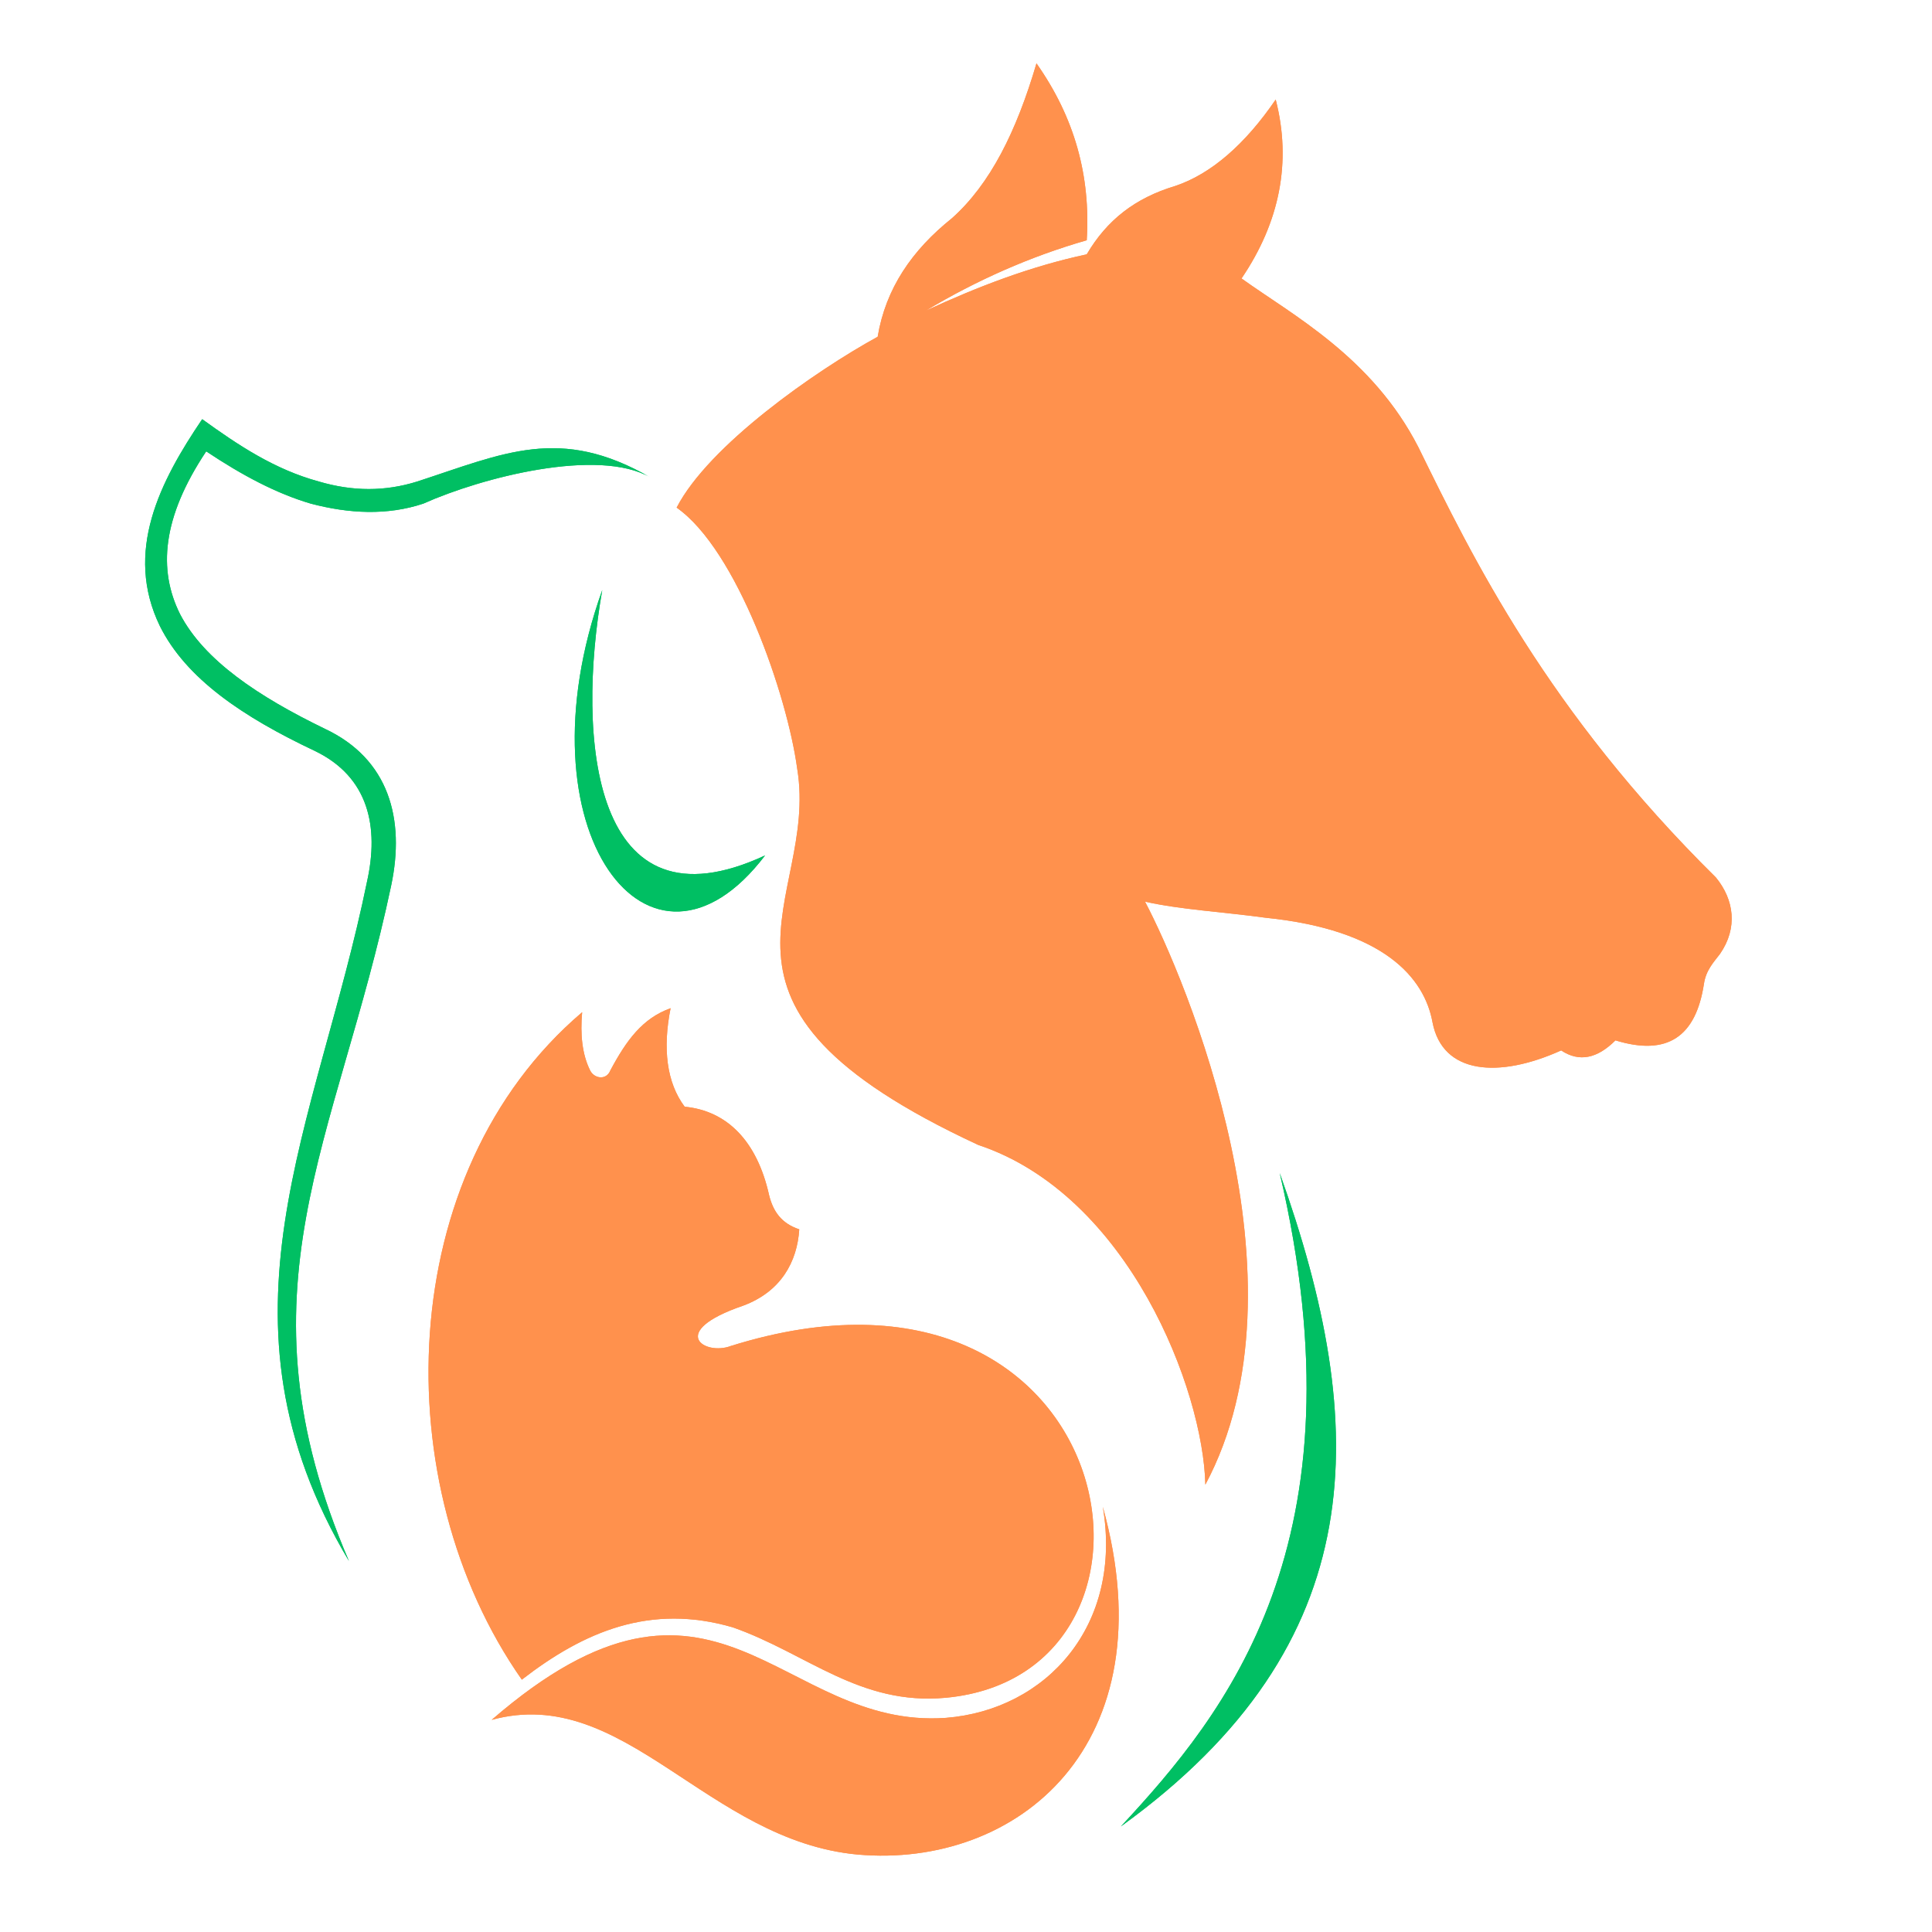
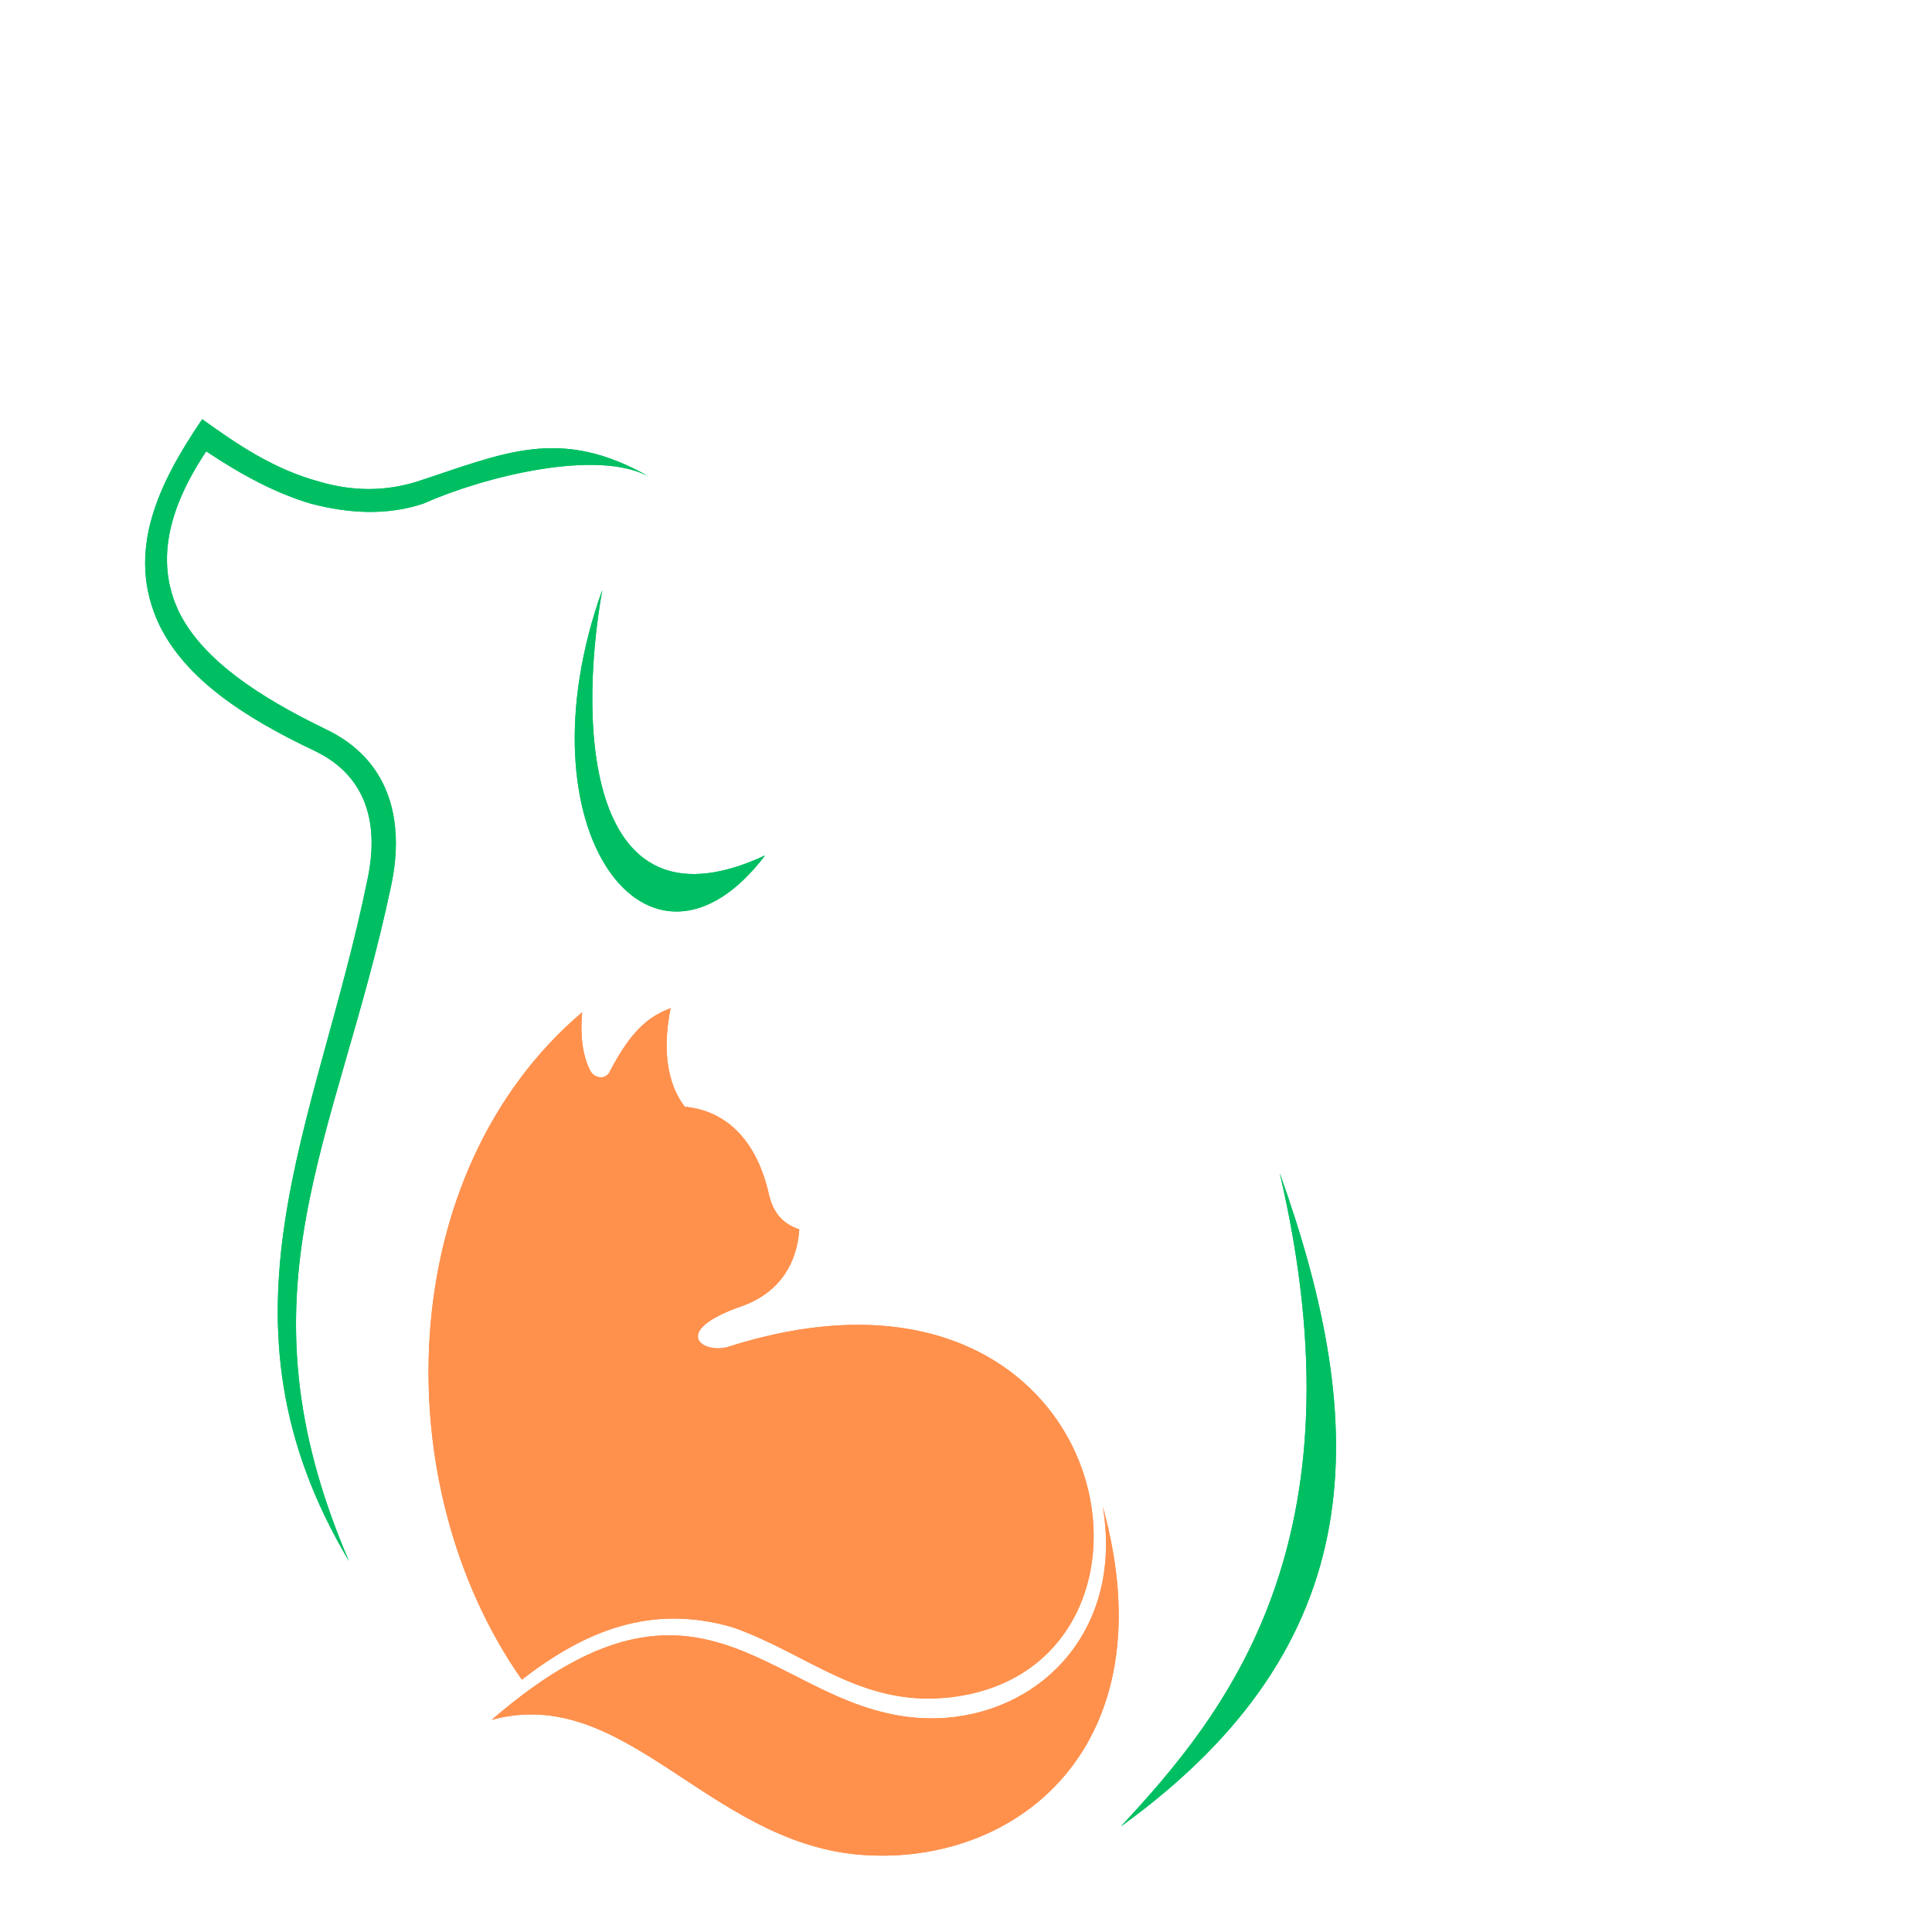
<svg xmlns="http://www.w3.org/2000/svg" version="1.0" preserveAspectRatio="xMidYMid meet" height="1080" viewBox="0 0 810 810" zoomAndPan="magnify" width="1080">
  <defs>
    <clipPath id="5b6a93b002">
      <path clip-rule="nonzero" d="M 283 26.562 L 727 26.562 L 727 623 L 283 623 Z M 283 26.562" />
    </clipPath>
    <clipPath id="c5148b0f25">
      <path clip-rule="nonzero" d="M 283 26.562 L 727 26.562 L 727 623 L 283 623 Z M 283 26.562" />
    </clipPath>
  </defs>
  <rect fill-opacity="1" height="972" y="-81" fill="#ffffff" width="972" x="-81" />
  <rect fill-opacity="1" height="972" y="-81" fill="#ffffff" width="972" x="-81" />
  <path fill-rule="evenodd" fill-opacity="1" d="M 218.781 704.203 C 161.469 622.449 164.84 491.809 244.066 424.383 C 243.223 433.652 244.066 442.082 247.438 448.824 C 249.125 452.195 254.18 453.039 255.867 448.824 C 262.609 436.18 269.352 426.91 281.152 422.695 C 277.781 439.555 279.465 453.883 287.051 463.996 C 304.75 465.68 317.395 478.324 322.449 501.078 C 324.137 507.824 327.508 512.879 335.094 515.406 C 334.25 528.895 327.508 541.535 311.492 547.438 C 279.465 558.395 295.48 568.508 306.438 564.293 C 470.789 512.879 503.66 701.676 396.621 711.789 C 360.379 715.16 338.465 693.246 307.277 682.289 C 272.723 672.176 244.91 683.977 218.781 704.203 Z M 206.141 721.059 C 300.535 639.305 326.664 725.273 396.621 720.219 C 438.762 716.848 470.789 681.445 462.359 631.719 C 490.176 732.016 426.121 783.43 359.535 777.531 C 296.324 771.629 261.766 705.891 206.141 721.059 Z M 206.141 721.059" fill="#ff914d" />
  <path fill-rule="evenodd" fill-opacity="1" d="M 536.531 491.809 C 572.773 646.891 513.773 718.531 469.945 765.73 C 576.145 689.031 574.457 598.008 536.531 491.809 Z M 320.766 358.641 C 248.281 392.355 241.539 309.758 252.496 247.387 C 216.254 348.527 272.723 421.852 320.766 358.641 Z M 146.297 654.477 C 97.414 540.691 141.242 479.168 163.996 371.281 C 169.898 343.469 163.152 318.184 136.184 305.543 C 108.371 292.055 85.613 276.887 75.5 257.5 C 66.227 238.957 67.914 217.043 86.457 189.23 C 101.629 199.344 115.957 206.93 130.285 211.145 C 146.297 215.359 162.312 216.199 177.48 211.145 C 201.926 200.188 250.809 187.543 272.723 200.188 C 234.797 178.273 211.195 190.074 174.953 201.871 C 161.469 206.086 147.984 206.086 133.656 201.871 C 115.113 196.816 99.941 186.703 84.77 175.746 C 67.07 201.871 51.898 231.371 67.07 262.559 C 78.027 284.473 101.629 300.484 131.969 314.812 C 154.727 325.77 158.941 346.84 153.883 369.598 C 132.812 472.422 85.613 552.492 146.297 654.477 Z M 146.297 654.477" fill="#00bf63" />
  <g clip-path="url(#5b6a93b002)">
-     <path fill-rule="evenodd" fill-opacity="1" d="M 283.68 212.828 C 297.164 186.703 341.836 155.516 367.965 141.188 C 371.336 120.961 382.293 104.945 399.148 91.461 C 415.164 77.133 426.121 55.219 434.547 26.562 C 450.562 49.32 457.305 73.762 455.617 100.734 C 432.02 107.477 409.262 117.59 388.191 130.23 C 410.105 120.117 432.02 111.688 455.617 106.633 C 464.047 92.305 475.848 83.031 492.703 77.977 C 507.875 72.918 522.203 60.277 534.844 41.734 C 541.586 67.863 536.531 93.148 520.516 116.746 C 541.586 131.918 575.301 149.617 594.688 187.543 C 617.441 233.902 648.629 297.957 719.426 367.91 C 727.012 377.184 728.699 388.984 721.113 399.938 C 718.582 403.312 715.211 406.684 714.371 412.582 C 710.996 434.496 699.199 442.926 677.285 436.18 C 669.699 443.766 662.113 445.453 654.527 440.395 C 628.398 452.195 604.801 450.508 600.586 428.598 C 597.215 410.055 580.359 389.824 530.629 384.77 C 512.09 382.238 495.23 381.398 480.062 378.027 C 496.918 410.055 550.859 537.32 505.348 622.449 C 504.504 582.836 473.316 501.078 410.105 480.008 C 281.152 420.168 343.52 378.867 334.25 322.398 C 330.035 291.215 308.965 230.527 283.68 212.828 Z M 283.68 212.828" fill="#ff914d" />
-   </g>
+     </g>
  <path fill-rule="evenodd" fill-opacity="1" d="M 218.781 704.203 C 161.469 622.449 164.84 491.809 244.066 424.383 C 243.223 433.652 244.066 442.082 247.438 448.824 C 249.125 452.195 254.18 453.039 255.867 448.824 C 262.609 436.18 269.352 426.91 281.152 422.695 C 277.781 439.555 279.465 453.883 287.051 463.996 C 304.75 465.68 317.395 478.324 322.449 501.078 C 324.137 507.824 327.508 512.879 335.094 515.406 C 334.25 528.895 327.508 541.535 311.492 547.438 C 279.465 558.395 295.48 568.508 306.438 564.293 C 470.789 512.879 503.66 701.676 396.621 711.789 C 360.379 715.16 338.465 693.246 307.277 682.289 C 272.723 672.176 244.91 683.977 218.781 704.203 Z M 206.141 721.059 C 300.535 639.305 326.664 725.273 396.621 720.219 C 438.762 716.848 470.789 681.445 462.359 631.719 C 490.176 732.016 426.121 783.43 359.535 777.531 C 296.324 771.629 261.766 705.891 206.141 721.059 Z M 206.141 721.059" fill="#ff914d" />
  <path fill-rule="evenodd" fill-opacity="1" d="M 536.531 491.809 C 572.773 646.891 513.773 718.531 469.945 765.73 C 576.145 689.031 574.457 598.008 536.531 491.809 Z M 320.766 358.641 C 248.281 392.355 241.539 309.758 252.496 247.387 C 216.254 348.527 272.723 421.852 320.766 358.641 Z M 146.297 654.477 C 97.414 540.691 141.242 479.168 163.996 371.281 C 169.898 343.469 163.152 318.184 136.184 305.543 C 108.371 292.055 85.613 276.887 75.5 257.5 C 66.227 238.957 67.914 217.043 86.457 189.23 C 101.629 199.344 115.957 206.93 130.285 211.145 C 146.297 215.359 162.312 216.199 177.48 211.145 C 201.926 200.188 250.809 187.543 272.723 200.188 C 234.797 178.273 211.195 190.074 174.953 201.871 C 161.469 206.086 147.984 206.086 133.656 201.871 C 115.113 196.816 99.941 186.703 84.77 175.746 C 67.07 201.871 51.898 231.371 67.07 262.559 C 78.027 284.473 101.629 300.484 131.969 314.812 C 154.727 325.77 158.941 346.84 153.883 369.598 C 132.812 472.422 85.613 552.492 146.297 654.477 Z M 146.297 654.477" fill="#00bf63" />
  <g clip-path="url(#c5148b0f25)">
-     <path fill-rule="evenodd" fill-opacity="1" d="M 283.68 212.828 C 297.164 186.703 341.836 155.516 367.965 141.188 C 371.336 120.961 382.293 104.945 399.148 91.461 C 415.164 77.133 426.121 55.219 434.547 26.562 C 450.562 49.32 457.305 73.762 455.617 100.734 C 432.02 107.477 409.262 117.59 388.191 130.23 C 410.105 120.117 432.02 111.688 455.617 106.633 C 464.047 92.305 475.848 83.031 492.703 77.977 C 507.875 72.918 522.203 60.277 534.844 41.734 C 541.586 67.863 536.531 93.148 520.516 116.746 C 541.586 131.918 575.301 149.617 594.688 187.543 C 617.441 233.902 648.629 297.957 719.426 367.91 C 727.012 377.184 728.699 388.984 721.113 399.938 C 718.582 403.312 715.211 406.684 714.371 412.582 C 710.996 434.496 699.199 442.926 677.285 436.18 C 669.699 443.766 662.113 445.453 654.527 440.395 C 628.398 452.195 604.801 450.508 600.586 428.598 C 597.215 410.055 580.359 389.824 530.629 384.77 C 512.09 382.238 495.23 381.398 480.062 378.027 C 496.918 410.055 550.859 537.32 505.348 622.449 C 504.504 582.836 473.316 501.078 410.105 480.008 C 281.152 420.168 343.52 378.867 334.25 322.398 C 330.035 291.215 308.965 230.527 283.68 212.828 Z M 283.68 212.828" fill="#ff914d" />
-   </g>
+     </g>
</svg>